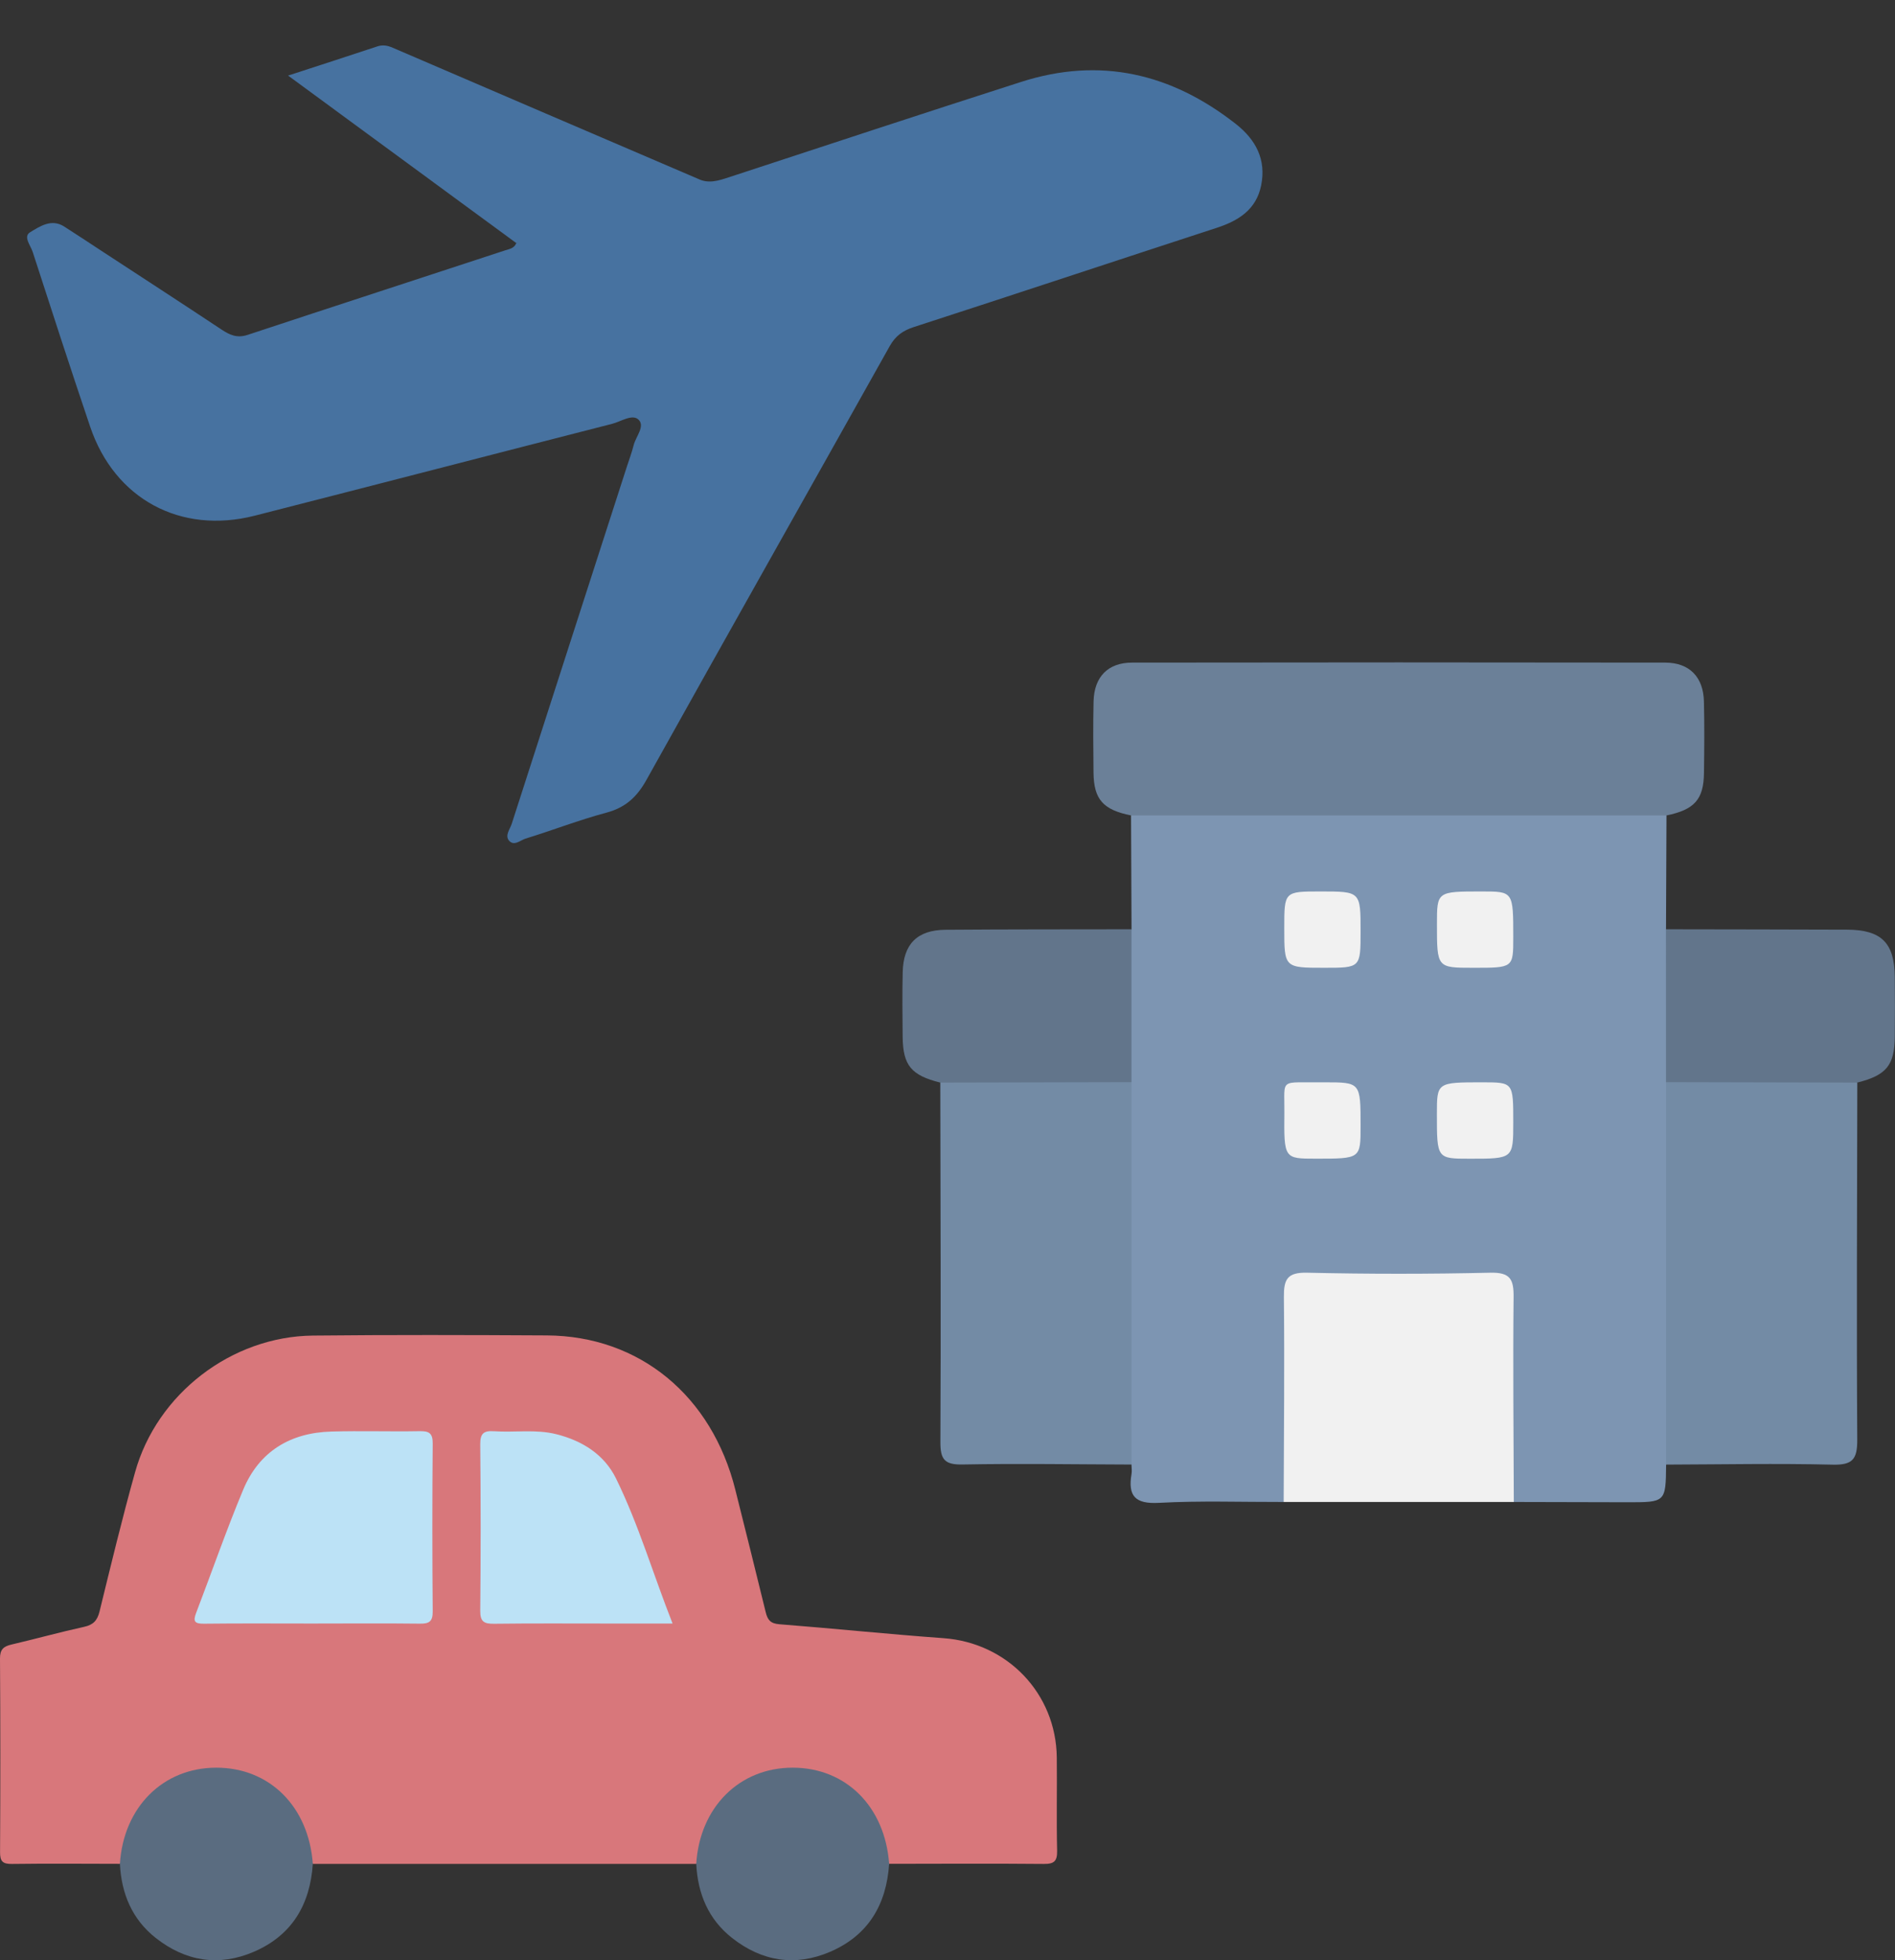
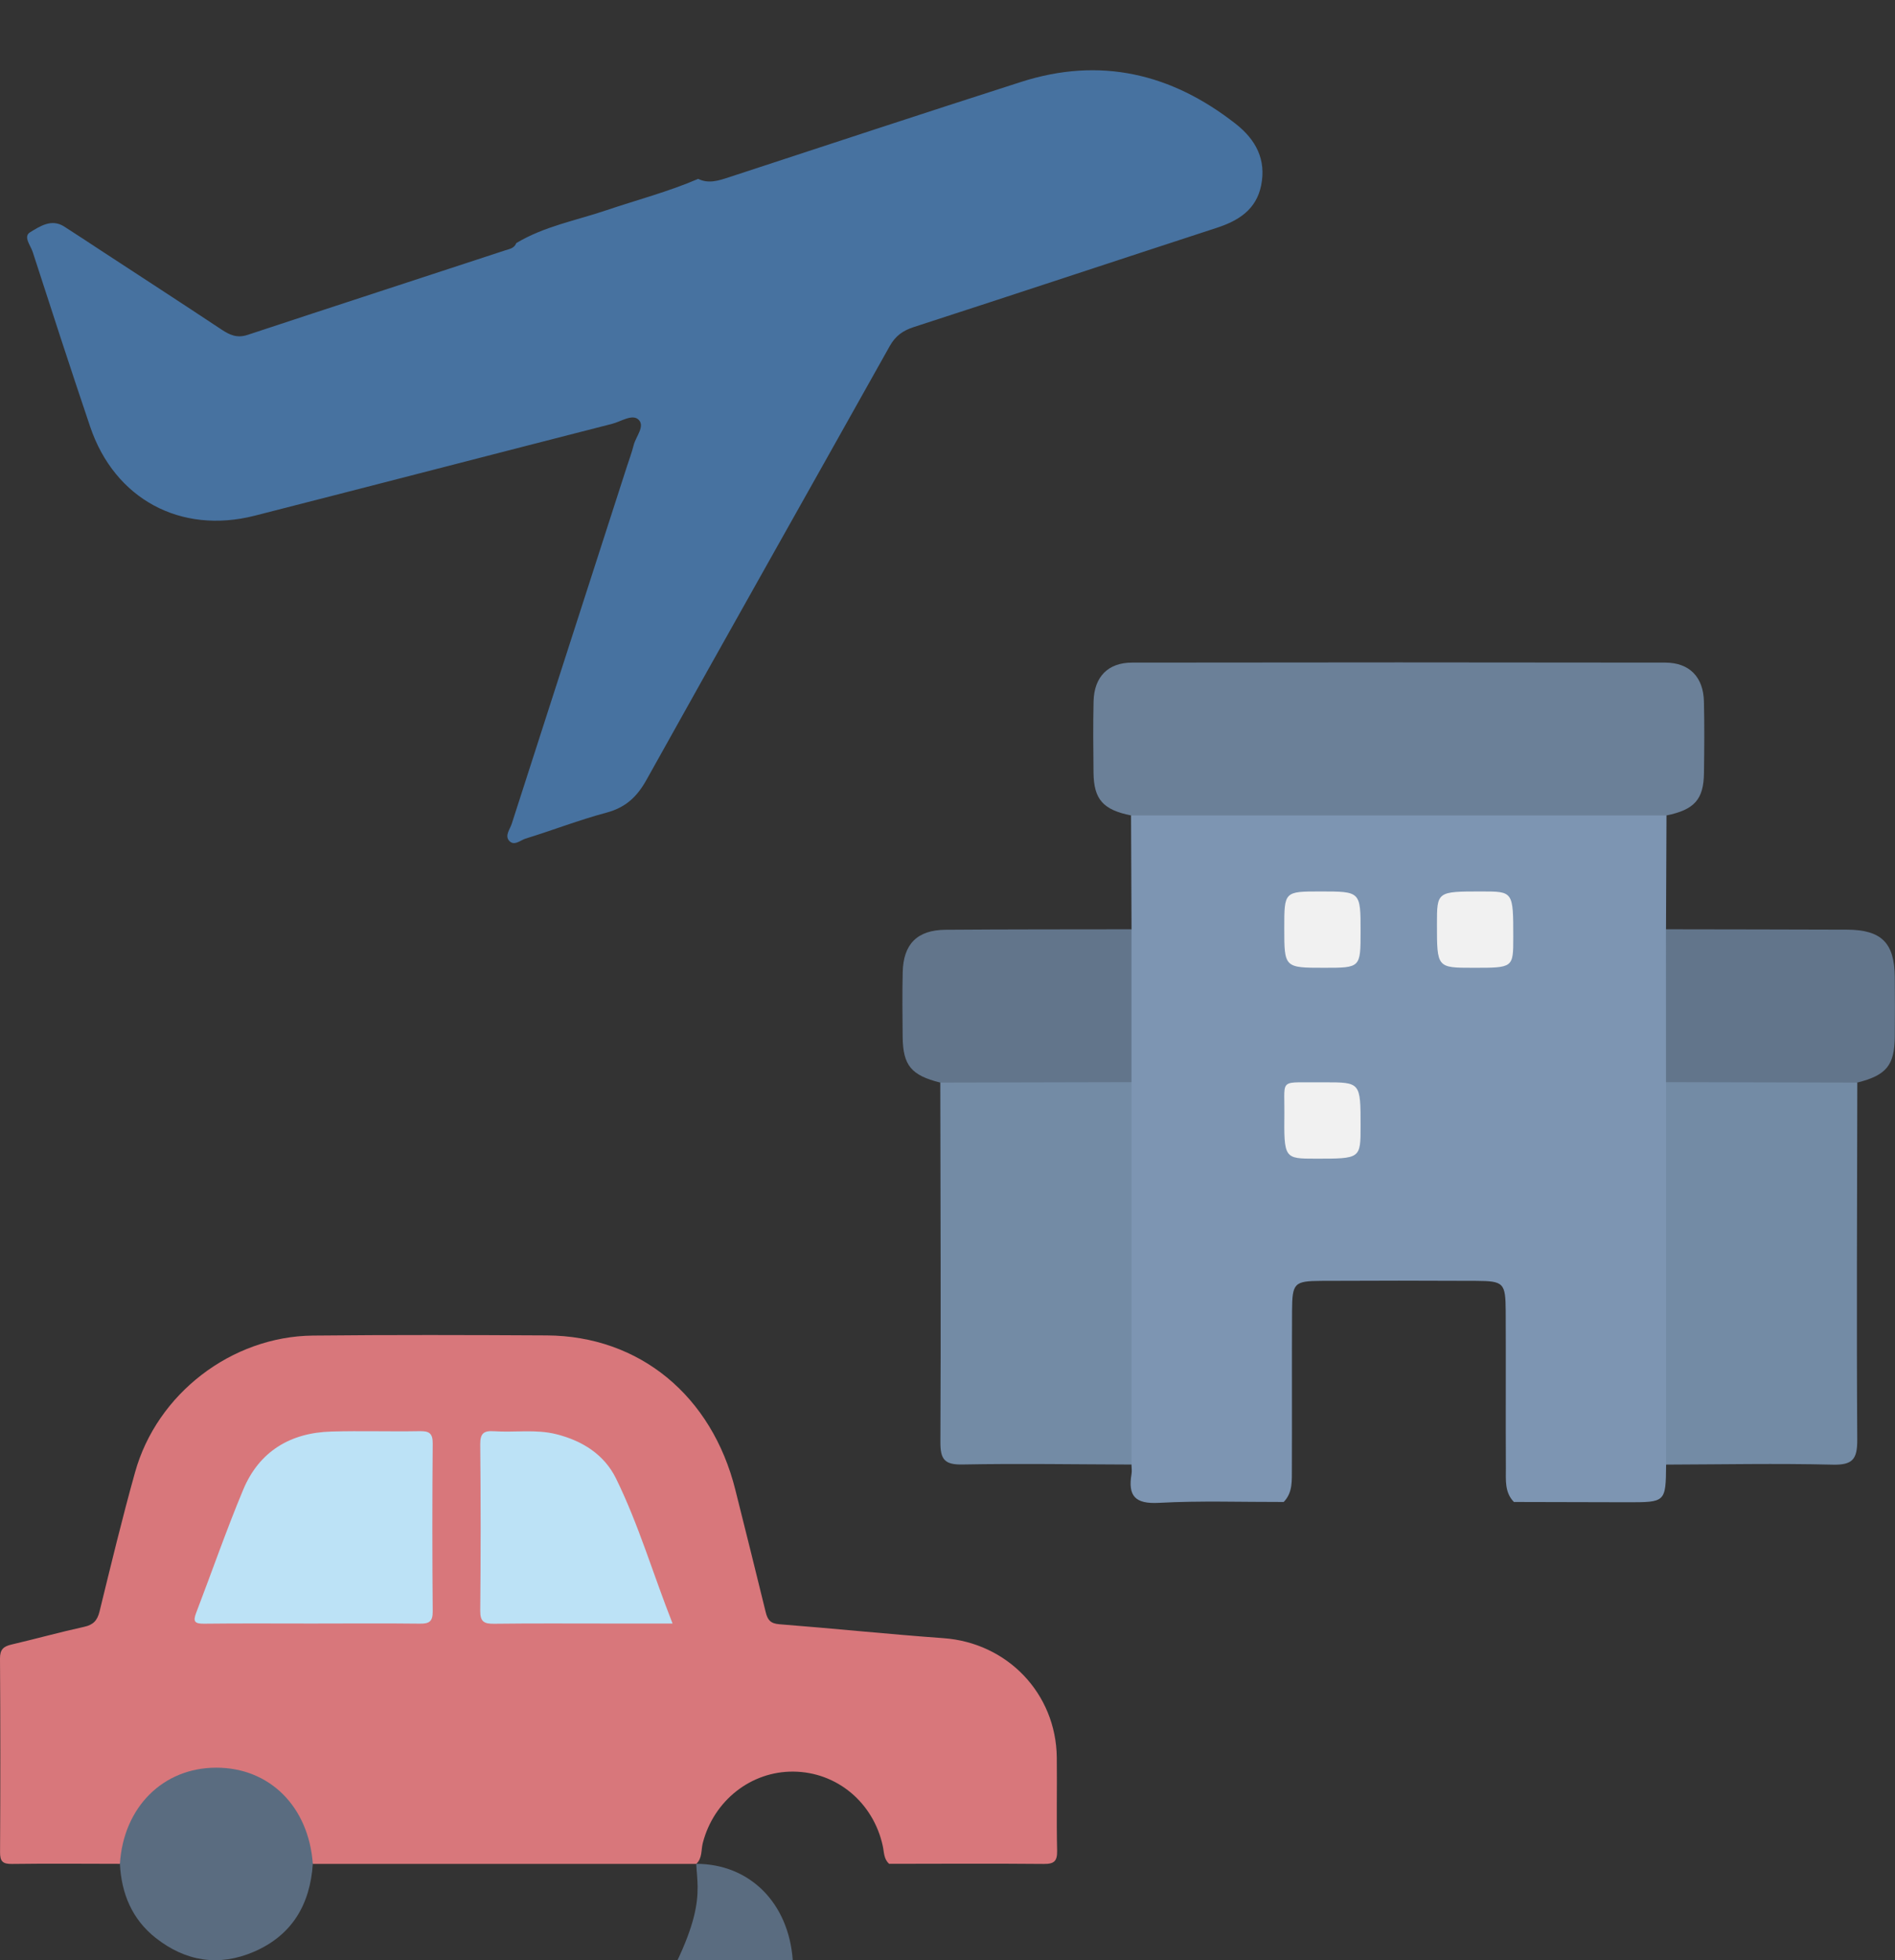
<svg xmlns="http://www.w3.org/2000/svg" version="1.1" id="Layer_1" x="0px" y="0px" width="350.87px" height="362.84px" viewBox="0 0 350.87 362.84" style="enable-background:new 0 0 350.87 362.84;" xml:space="preserve">
  <rect x="0" y="0" width="350.87" height="362.84" fill="#333333" stroke="none" />
  <g>
    <path style="fill:#4772A0;" d="M129.27,33.11c1.97,0.96,3.82,0.31,5.73-0.31c18.01-5.91,36.02-11.85,54.07-17.64   c14.61-4.68,27.79-1.59,39.72,7.76c3.75,2.94,5.7,6.63,4.71,11.44c-0.91,4.43-4.16,6.49-8.21,7.81   c-18.7,6.09-37.36,12.3-56.07,18.36c-2.05,0.66-3.42,1.64-4.48,3.53c-15,26.78-30.11,53.5-45.05,80.31   c-1.77,3.17-3.89,5.12-7.43,6.06c-5.04,1.35-9.94,3.26-14.93,4.79c-0.97,0.3-2.15,1.47-3.08,0.38c-0.81-0.96,0.19-2.13,0.51-3.14   c7.09-22.05,14.21-44.08,21.32-66.12c0.42-1.3,0.91-2.59,1.24-3.92c0.4-1.62,2.18-3.54,0.9-4.75c-1.15-1.09-3.24,0.36-4.88,0.78   c-22.06,5.64-44.1,11.37-66.16,17c-13.75,3.51-25.96-3.08-30.49-16.48C13.05,68.22,9.55,57.42,6.05,46.62   c-0.38-1.18-1.81-2.84-0.46-3.64c1.78-1.06,3.9-2.55,6.26-1.07c2.32,1.47,4.6,3,6.9,4.5c7.42,4.85,14.86,9.68,22.25,14.58   c1.53,1.02,2.89,1.64,4.84,1c15.87-5.25,31.76-10.41,47.64-15.63c0.79-0.26,1.75-0.38,2.11-1.36c5.18-3.12,11.12-4.19,16.74-6.1   C117.99,36.99,123.77,35.48,129.27,33.11z" />
-     <path style="fill:#4772A0;" d="M129.27,33.11c0.19,0.56,0.55,1.15-0.39,1.44c-11.1,3.48-22.19,6.96-33.28,10.45   C81.68,34.79,67.76,24.57,53.34,13.99c5.97-1.94,11.25-3.65,16.52-5.4c1.03-0.34,1.9-0.17,2.86,0.25   C91.56,16.95,110.41,25.03,129.27,33.11z" />
    <path style="fill:#7D95B2;" d="M237.68,278.02c-7.71,0.02-15.43-0.26-23.12,0.16c-4.41,0.24-5.74-1.3-5.05-5.34   c0.1-0.56,0-1.16-0.01-1.74c-1.22-1.45-1.38-3.21-1.38-4.99c0.02-21.88-0.19-43.77,0.09-65.65c-0.23-7.84-0.08-15.69-0.08-23.53   c0-1.76,0.15-3.5,1.38-4.92c-0.03-7.03-0.06-14.05-0.09-21.08c1.62-1.69,3.76-1.47,5.78-1.48c29.19-0.04,58.38-0.04,87.58,0   c2.02,0,4.16-0.21,5.78,1.48c-0.03,7.03-0.06,14.05-0.09,21.08c1.25,1.45,1.38,3.21,1.38,4.99c-0.01,7.8,0.16,15.6-0.08,23.4   c0.27,21.9,0.08,43.8,0.1,65.71c0,1.78-0.16,3.54-1.38,4.99c-0.07,6.98-0.07,6.98-7.24,6.97c-6.98-0.01-13.96-0.03-20.94-0.05   c-1.74-1.78-1.48-4.07-1.49-6.24c-0.05-9.7,0.02-19.39-0.03-29.09c-0.03-5.22-0.37-5.57-5.45-5.6c-9.55-0.05-19.1-0.05-28.65,0   c-5.08,0.03-5.43,0.38-5.46,5.6c-0.05,9.7,0.01,19.39-0.03,29.09C239.17,273.96,239.42,276.24,237.68,278.02z" />
    <path style="fill:#6B8098;" d="M308.56,150.94c-33.05,0-66.09,0-99.14,0c-5.17-1.04-6.89-2.96-6.95-7.9   c-0.05-4.41-0.09-8.82,0.01-13.22c0.11-4.51,2.65-7.17,7.13-7.17c32.91-0.05,65.82-0.05,98.73,0c4.48,0.01,7.04,2.68,7.15,7.17   c0.11,4.4,0.07,8.81,0.01,13.22C315.45,147.98,313.74,149.88,308.56,150.94z" />
    <path style="fill:#738BA5;" d="M209.5,200.31c0,23.59,0,47.19,0,70.78c-10.42-0.03-20.85-0.21-31.27-0.01   c-3.36,0.07-4.13-0.95-4.11-4.19c0.11-22.17,0.01-44.34-0.02-66.51c1.21-1.35,2.86-1.41,4.47-1.43c8.8-0.1,17.61-0.09,26.41-0.01   C206.6,198.97,208.21,199.13,209.5,200.31z" />
    <path style="fill:#738BA5;" d="M308.48,271.1c0-23.59,0-47.19,0-70.78c1.42-1.3,3.2-1.36,4.97-1.37   c8.51-0.06,17.02-0.07,25.53,0.01c1.74,0.02,3.56-0.02,4.91,1.44c-0.03,22.02-0.15,44.04-0.01,66.07c0.02,3.62-0.83,4.73-4.56,4.64   C329.04,270.86,318.76,271.07,308.48,271.1z" />
-     <path style="fill:#F1F1F1;" d="M237.68,278.02c0.04-12.64,0.17-25.28,0.04-37.92c-0.03-3.29,0.61-4.6,4.29-4.52   c11.31,0.26,22.64,0.26,33.95,0c3.68-0.08,4.33,1.23,4.29,4.52c-0.13,12.64,0,25.28,0.04,37.92   C266.09,278.02,251.89,278.02,237.68,278.02z" />
    <path style="fill:#62758B;" d="M209.5,200.31c-11.8,0.03-23.6,0.05-35.41,0.08c-5.38-1.35-6.9-3.17-6.96-8.49   c-0.04-3.97-0.08-7.95,0.01-11.92c0.11-5.23,2.68-7.84,7.94-7.88c11.47-0.09,22.95-0.07,34.42-0.09   C209.51,181.45,209.51,190.88,209.5,200.31z" />
    <path style="fill:#62758B;" d="M343.88,200.39c-11.8-0.03-23.6-0.05-35.41-0.08c0-9.43,0-18.87-0.01-28.3   c11.18,0.02,22.36,0.03,33.53,0.07c6.37,0.03,8.79,2.44,8.84,8.78c0.03,3.68,0.04,7.35,0,11.03   C350.78,197.22,349.26,199.04,343.88,200.39z" />
    <path style="fill:#F1F1F1;" d="M245.21,179.14c-7.42,0-7.42,0-7.42-7.37c0-6.76,0-6.76,6.71-6.76c7.42,0,7.42,0,7.42,7.37   C251.92,179.14,251.92,179.14,245.21,179.14z" />
    <path style="fill:#F1F1F1;" d="M272.77,179.14c-6.71,0-6.71,0-6.71-8.08c0-6.05,0-6.05,8.3-6.05c5.83,0,5.83,0,5.83,8.52   C280.19,179.15,280.19,179.15,272.77,179.14z" />
    <path style="fill:#F1F1F1;" d="M245.24,200.34c6.68,0,6.68,0,6.68,8.11c0,6.03,0,6.03-8.33,6.02c-5.81,0-5.87,0-5.78-8.55   C237.87,199.33,236.72,200.47,245.24,200.34z" />
-     <path style="fill:#F1F1F1;" d="M280.19,207.73c0,6.75,0,6.75-8.05,6.75c-6.09,0-6.09,0-6.09-8.27c0-5.87,0-5.87,8.49-5.87   C280.19,200.35,280.19,200.35,280.19,207.73z" />
    <path style="fill:#D8777B;" d="M22.2,345c-6.67-0.01-13.34-0.07-20,0.02c-1.71,0.02-2.2-0.48-2.19-2.19   c0.07-11.95,0.07-23.89-0.01-35.84c-0.01-1.67,0.65-2.24,2.12-2.58c4.5-1.05,8.95-2.29,13.46-3.28c1.7-0.37,2.44-1.18,2.85-2.84   c2.11-8.61,4.19-17.24,6.58-25.78c4.05-14.52,17.86-25.13,32.91-25.29c14.44-0.15,28.89-0.11,43.34-0.03   c17.14,0.1,30.55,11.15,34.9,28.61c1.88,7.53,3.78,15.06,5.61,22.6c0.35,1.43,0.86,2.12,2.52,2.25c10.14,0.79,20.26,1.85,30.4,2.58   c11.81,0.85,20.85,10.22,20.98,22.1c0.06,5.74-0.07,11.48,0.06,17.22c0.04,1.96-0.54,2.49-2.48,2.47   c-9.54-0.09-19.08-0.03-28.61-0.02c-1.02-0.87-0.94-2.17-1.19-3.31c-1.74-8.03-8.5-13.69-16.54-13.76   c-7.87-0.08-14.76,5.38-16.78,13.2c-0.34,1.3-0.07,2.82-1.21,3.88c-23.66,0-47.33,0-70.99,0c-1.02-0.87-0.94-2.17-1.19-3.31   c-1.74-8.03-8.5-13.69-16.54-13.76c-7.87-0.08-14.76,5.38-16.78,13.2C23.08,342.43,23.34,343.94,22.2,345z" />
    <path style="fill:#5A6C80;" d="M22.2,345c0.66-10.49,7.99-17.8,17.85-17.8c9.87,0,17.1,7.2,17.87,17.8   c-0.5,7.52-3.84,13.22-10.9,16.27c-6.49,2.8-12.66,1.79-18.17-2.54C24.45,355.27,22.48,350.51,22.2,345z" />
-     <path style="fill:#5A6C80;" d="M128.91,345c0.66-10.49,7.99-17.8,17.85-17.8c9.87,0,17.1,7.2,17.87,17.8   c-0.5,7.52-3.84,13.22-10.9,16.27c-6.49,2.8-12.66,1.79-18.17-2.54C131.15,355.27,129.19,350.51,128.91,345z" />
+     <path style="fill:#5A6C80;" d="M128.91,345c9.87,0,17.1,7.2,17.87,17.8   c-0.5,7.52-3.84,13.22-10.9,16.27c-6.49,2.8-12.66,1.79-18.17-2.54C131.15,355.27,129.19,350.51,128.91,345z" />
    <path style="fill:#BCE2F6;" d="M57.74,300.52c-6.66,0-13.32-0.05-19.98,0.03c-1.73,0.02-2.05-0.43-1.44-2.01   c2.91-7.59,5.57-15.28,8.7-22.77c2.96-7.11,8.72-10.57,16.32-10.79c5.45-0.16,10.92,0.03,16.37-0.07c1.73-0.03,2.42,0.37,2.41,2.27   c-0.09,10.36-0.09,20.72,0,31.08c0.02,1.89-0.65,2.31-2.4,2.28C71.06,300.46,64.4,300.52,57.74,300.52z" />
    <path style="fill:#BCE2F6;" d="M124.53,300.52c-4.16,0-7.92,0-11.68,0c-7.12,0-14.24-0.05-21.36,0.04   c-1.83,0.02-2.59-0.34-2.57-2.4c0.1-10.26,0.1-20.53,0-30.79c-0.02-1.98,0.59-2.58,2.51-2.45c3.86,0.27,7.76-0.41,11.6,0.56   c4.8,1.21,8.84,3.75,11.02,8.17C118.24,282.18,120.91,291.33,124.53,300.52z" />
  </g>
</svg>